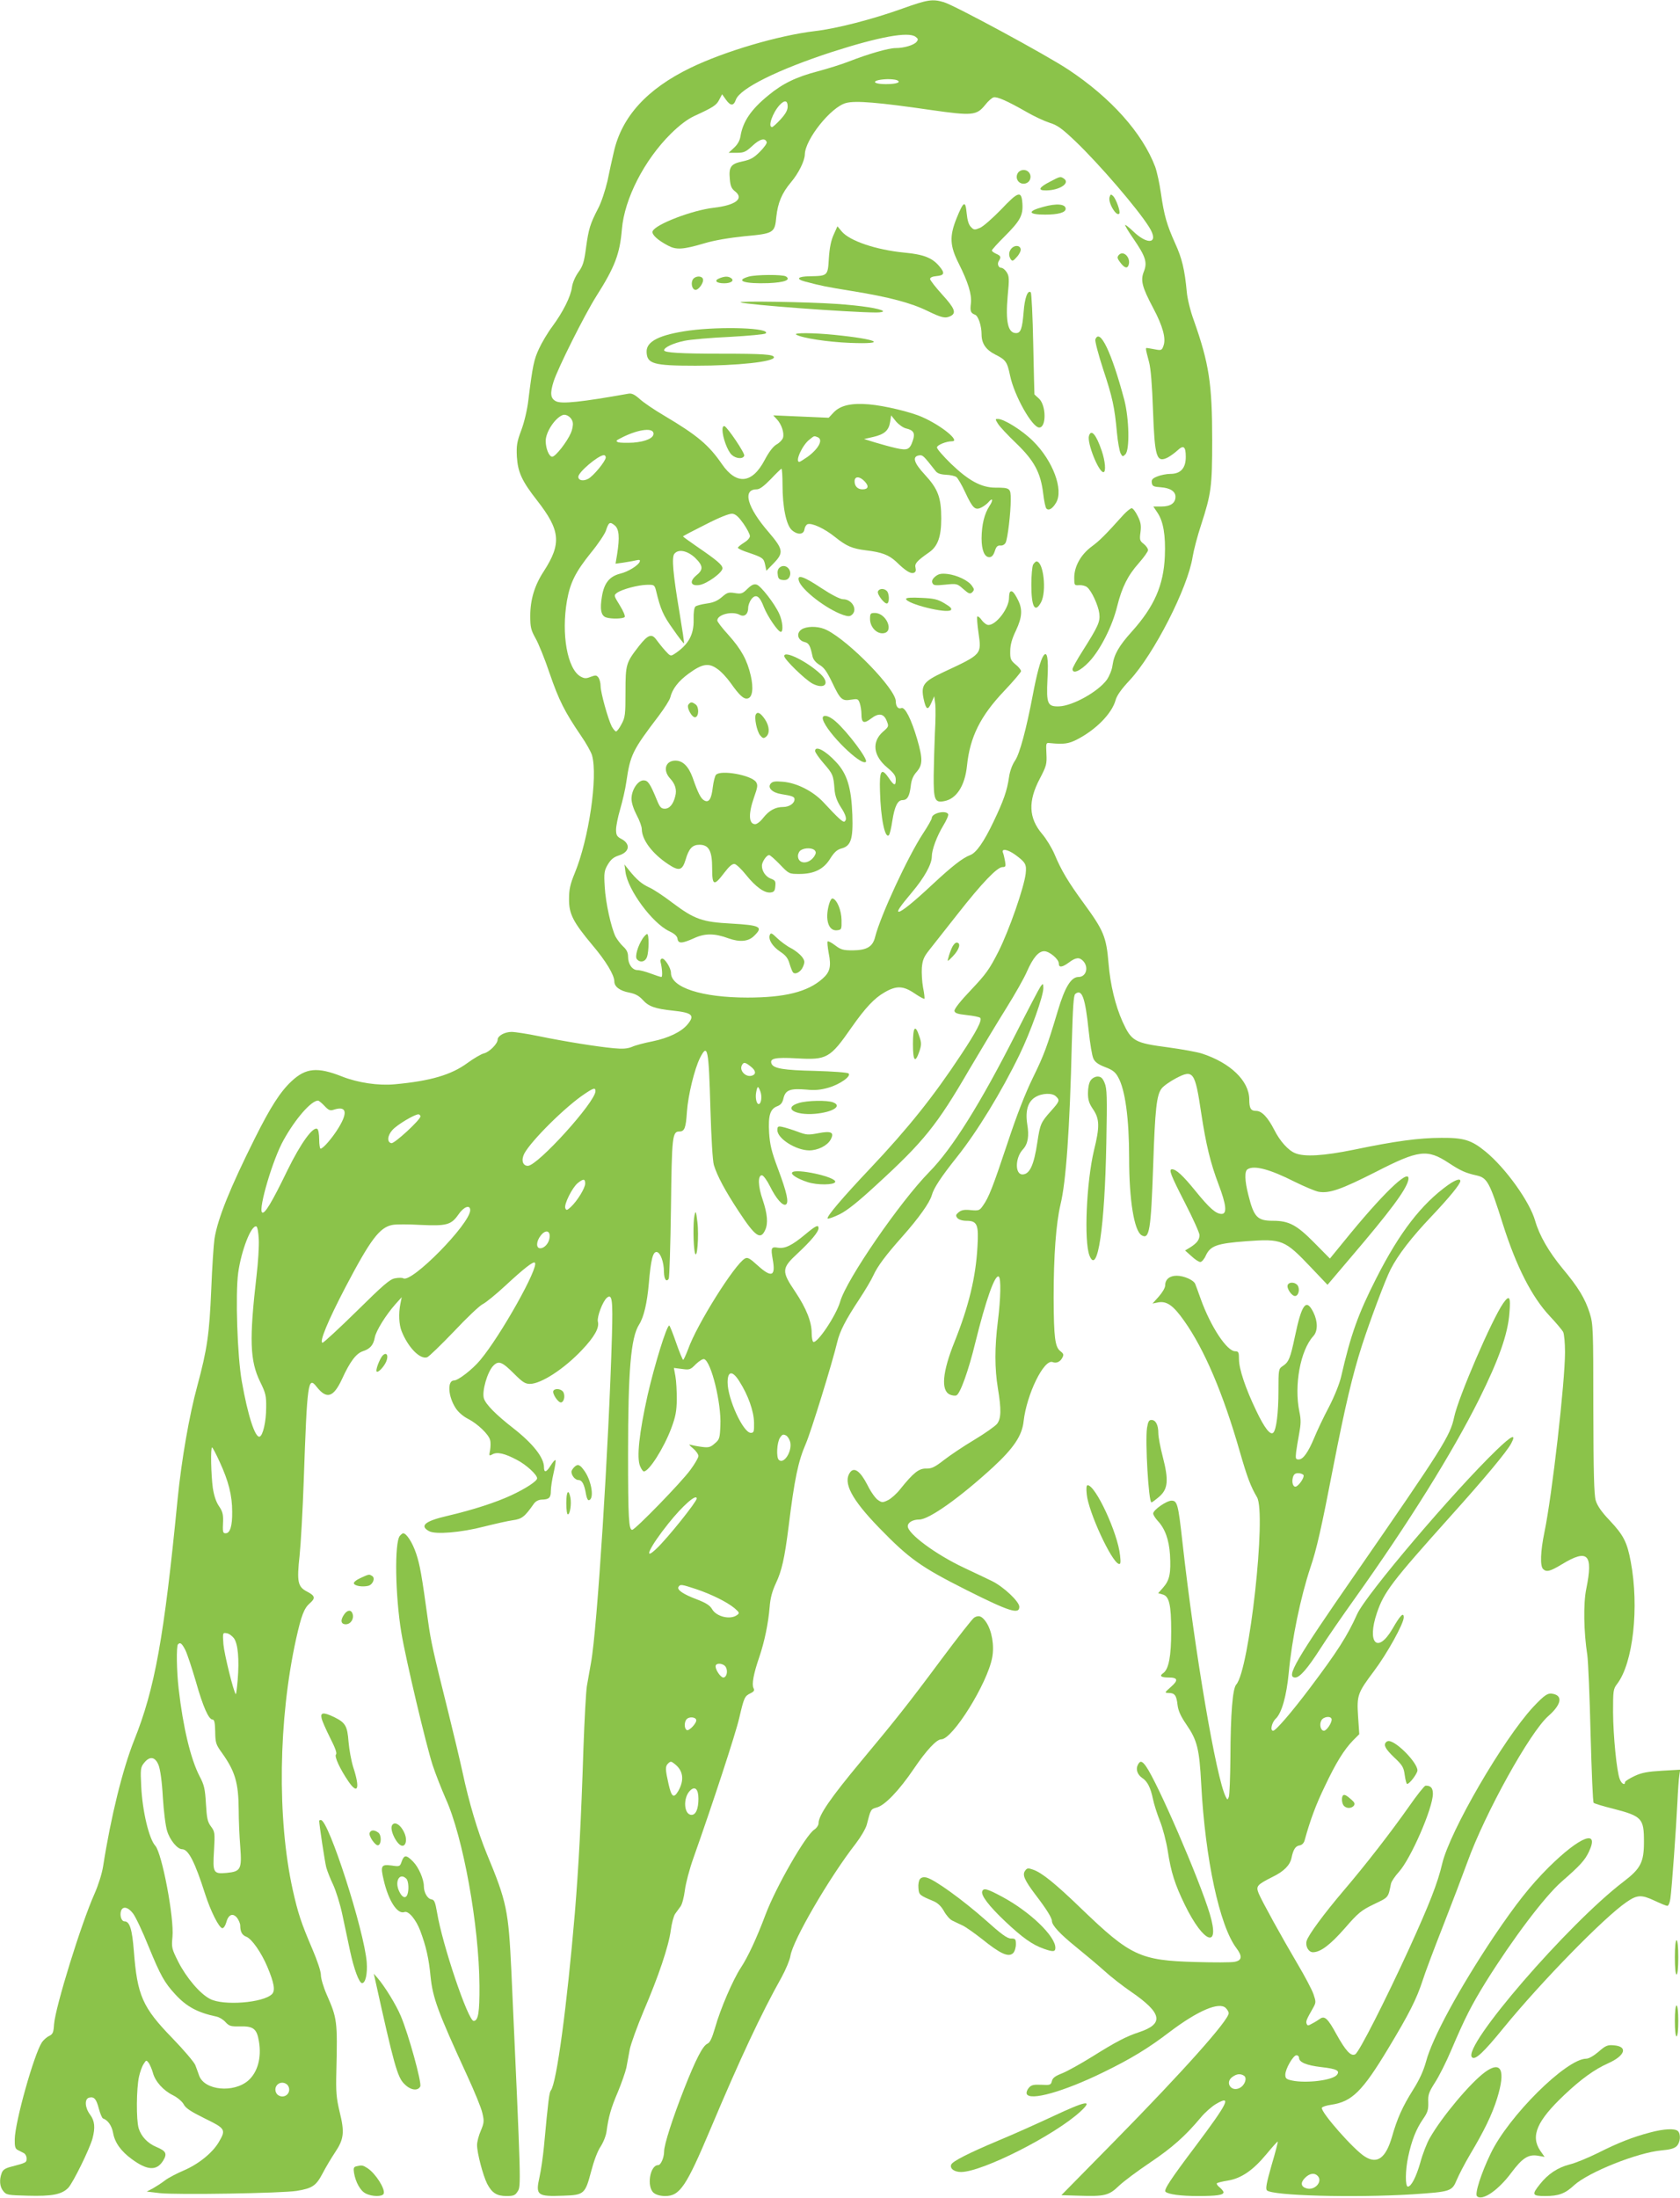
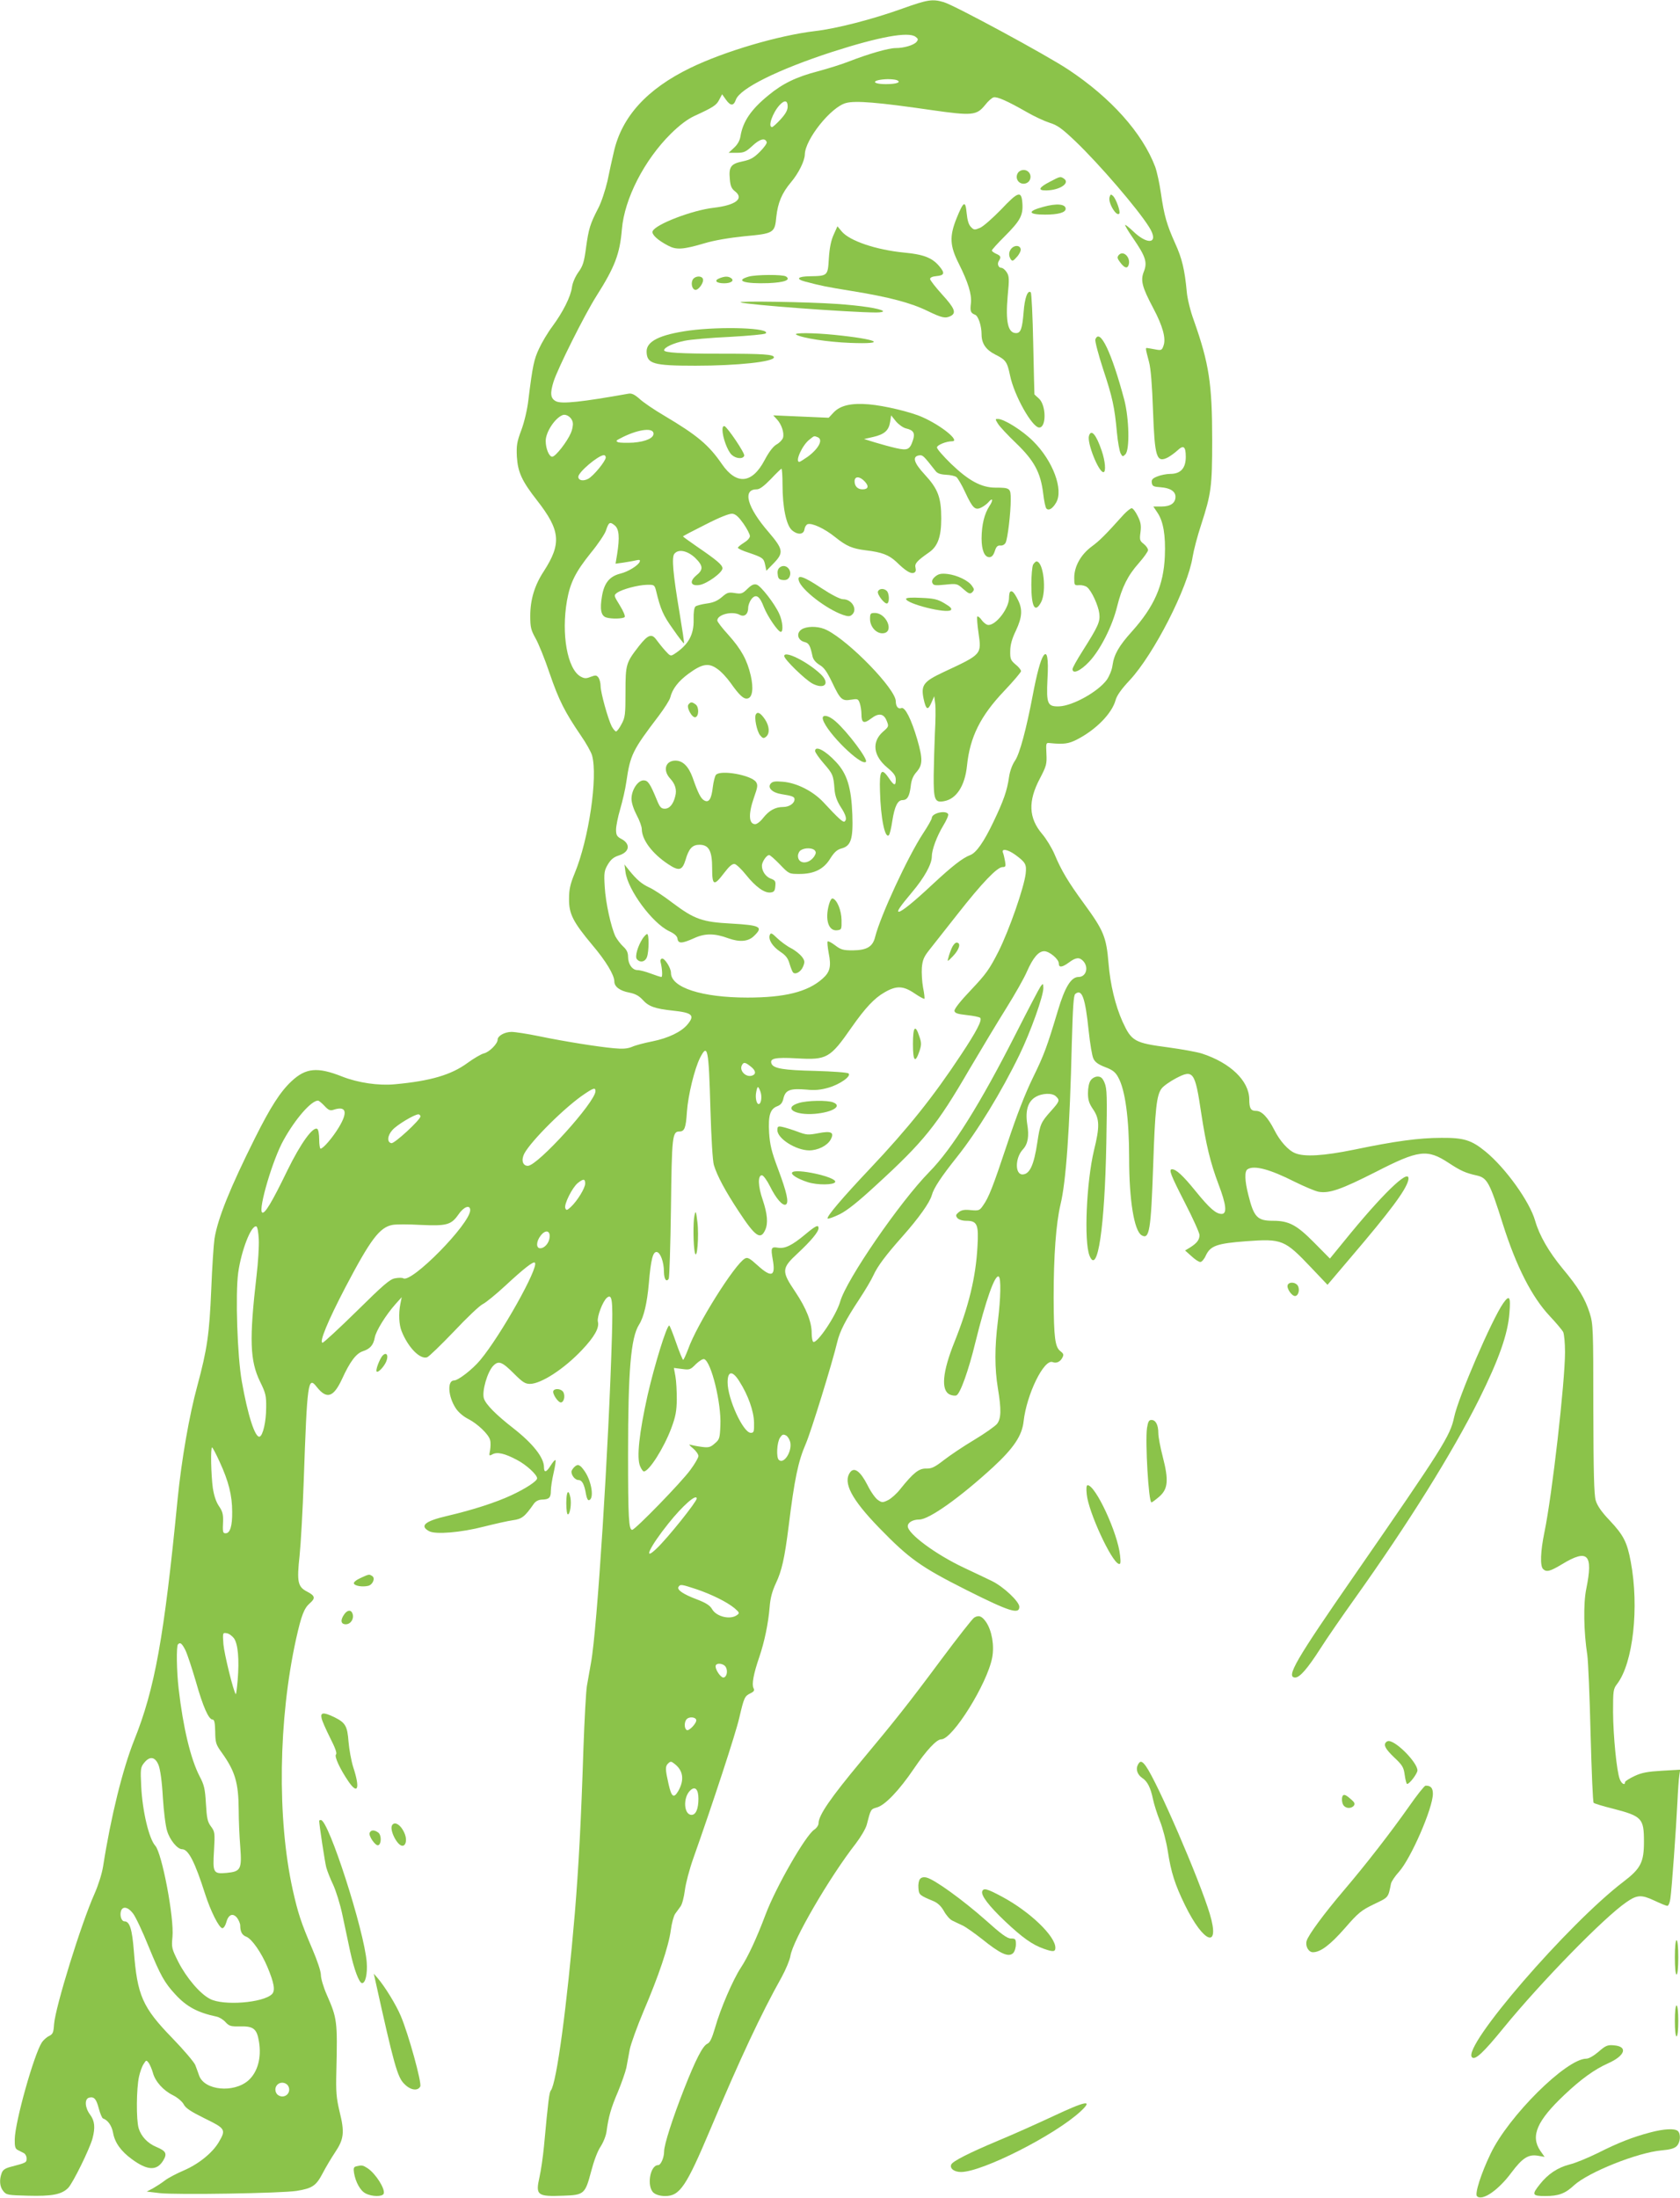
<svg xmlns="http://www.w3.org/2000/svg" version="1.0" width="979pt" height="1280pt" viewBox="0 0 979 1280" preserveAspectRatio="xMidYMid meet">
  <g transform="translate(0,1280) scale(0.1,-0.1)" fill="#8bc34a" stroke="none">
    <path d="M5256 12749 c-176 -63 -384 -116 -506 -130 -212 -25 -528 -118 -726 -214 -254 -123 -401 -285 -447 -490 -9 -38 -26 -114 -37 -169 -13 -55 -36 -126 -55 -161 -46 -89 -55 -118 -70 -228 -11 -83 -18 -106 -45 -143 -19 -27 -34 -63 -37 -87 -7 -54 -52 -144 -114 -228 -27 -36 -62 -95 -78 -130 -29 -62 -37 -97 -62 -299 -6 -54 -24 -130 -41 -175 -26 -69 -29 -90 -26 -155 6 -90 28 -140 118 -255 136 -174 143 -251 39 -412 -54 -82 -79 -166 -79 -260 0 -66 4 -82 30 -129 17 -29 55 -122 83 -206 54 -157 88 -224 182 -362 30 -43 59 -95 65 -115 35 -125 -19 -489 -101 -687 -26 -63 -33 -94 -33 -149 -1 -87 23 -134 135 -268 80 -94 129 -176 129 -213 0 -31 33 -55 87 -65 35 -7 56 -18 79 -43 34 -38 72 -51 174 -62 115 -12 131 -27 86 -81 -36 -43 -111 -79 -204 -98 -46 -9 -100 -23 -119 -32 -27 -11 -55 -13 -107 -8 -96 9 -285 39 -435 70 -68 14 -140 25 -160 25 -40 0 -81 -23 -81 -45 0 -24 -49 -73 -80 -80 -16 -4 -59 -29 -96 -56 -94 -69 -215 -105 -424 -124 -94 -9 -215 9 -306 45 -144 57 -212 51 -296 -28 -64 -60 -121 -148 -212 -330 -145 -290 -217 -468 -236 -586 -5 -34 -14 -168 -19 -297 -11 -261 -24 -348 -81 -560 -47 -171 -92 -430 -115 -660 -79 -809 -133 -1105 -253 -1404 -67 -168 -136 -446 -181 -734 -7 -44 -28 -110 -50 -160 -78 -174 -229 -662 -236 -761 -3 -48 -7 -57 -29 -68 -15 -7 -33 -24 -42 -37 -46 -71 -156 -461 -158 -564 -1 -42 3 -55 16 -62 10 -5 26 -13 35 -18 10 -4 18 -19 18 -32 0 -24 -1 -25 -93 -49 -31 -8 -46 -18 -52 -36 -15 -39 -12 -80 9 -105 18 -23 27 -24 143 -27 141 -4 198 7 236 46 28 30 124 225 141 287 17 64 13 103 -14 139 -30 40 -34 91 -6 99 30 7 42 -7 57 -64 8 -30 19 -55 24 -57 29 -10 51 -42 59 -84 10 -57 46 -107 109 -153 91 -67 145 -69 182 -10 26 42 18 57 -39 81 -51 21 -89 62 -103 109 -15 50 -13 233 2 300 6 28 18 61 27 74 15 24 16 24 30 6 7 -11 18 -36 24 -57 13 -50 60 -103 117 -131 26 -13 53 -36 62 -52 11 -23 42 -43 123 -83 121 -59 125 -65 82 -138 -37 -63 -118 -128 -204 -165 -42 -18 -92 -44 -111 -59 -19 -15 -51 -35 -70 -46 l-35 -18 75 -9 c95 -11 714 -1 799 13 92 15 113 30 151 102 18 35 51 90 73 123 51 76 56 116 26 236 -19 80 -22 115 -19 234 7 295 5 309 -56 448 -19 43 -34 94 -34 114 0 22 -21 84 -50 152 -66 154 -84 210 -114 344 -92 415 -84 995 20 1464 30 134 46 176 79 205 35 30 31 44 -15 68 -55 28 -61 57 -44 211 7 68 18 264 24 434 20 578 25 613 76 547 58 -73 97 -61 147 46 46 101 82 149 121 162 43 14 62 36 70 80 7 39 65 132 121 195 l36 40 -8 -40 c-11 -56 -8 -119 7 -157 37 -94 107 -167 149 -153 10 3 80 71 156 150 75 80 151 152 169 160 18 9 77 57 132 108 108 100 162 142 171 133 25 -25 -199 -425 -319 -568 -45 -54 -128 -118 -152 -118 -41 0 -35 -94 10 -162 14 -22 44 -48 72 -62 55 -28 120 -90 128 -123 4 -13 3 -39 0 -59 -7 -34 -6 -35 14 -24 28 15 72 5 143 -33 54 -28 117 -86 117 -107 0 -16 -65 -59 -151 -99 -88 -41 -223 -85 -373 -120 -130 -30 -163 -58 -105 -89 37 -20 185 -8 320 27 64 16 139 33 168 37 52 7 69 20 122 96 11 15 27 23 46 24 43 1 53 11 53 50 0 19 7 67 16 105 9 39 14 73 11 75 -3 3 -15 -11 -27 -30 -26 -42 -40 -46 -40 -11 0 56 -65 138 -179 227 -99 77 -160 138 -171 173 -13 40 20 156 55 191 31 31 51 23 121 -47 48 -48 64 -59 92 -59 65 0 199 87 303 197 73 77 103 130 93 166 -6 27 28 118 53 139 30 24 35 -11 29 -222 -18 -632 -86 -1711 -122 -1904 -8 -45 -19 -106 -24 -136 -5 -30 -14 -192 -20 -360 -14 -434 -28 -691 -50 -960 -46 -544 -107 -995 -140 -1035 -9 -11 -15 -54 -40 -325 -6 -63 -18 -144 -26 -179 -24 -107 -14 -115 140 -109 120 4 126 10 161 142 15 58 37 118 55 144 16 25 32 64 35 91 11 81 25 133 66 228 21 51 43 114 49 140 5 27 14 75 20 108 7 33 43 133 81 223 87 203 145 375 158 470 5 40 17 83 25 95 9 12 23 32 32 44 9 12 20 54 25 94 5 40 27 124 50 188 111 313 247 727 267 816 28 119 31 126 65 143 21 10 25 17 18 30 -11 22 0 83 33 179 31 91 53 197 61 293 4 53 15 93 36 138 35 74 51 146 74 327 35 284 56 383 101 487 30 69 155 473 183 592 15 63 49 129 127 247 35 53 73 117 84 142 23 51 71 116 170 227 94 106 158 196 170 239 11 41 53 105 147 223 118 148 259 379 364 595 65 134 139 341 139 388 -1 29 -1 29 -16 10 -8 -11 -73 -135 -144 -275 -206 -406 -370 -669 -504 -805 -172 -175 -484 -628 -520 -756 -24 -82 -135 -247 -157 -234 -5 4 -9 26 -9 51 0 65 -31 144 -96 241 -81 120 -80 136 15 224 76 71 121 124 121 146 0 22 -16 15 -77 -36 -78 -65 -118 -84 -159 -78 -40 7 -43 0 -31 -68 18 -99 -6 -109 -88 -35 -46 42 -59 49 -74 40 -58 -31 -281 -385 -331 -528 -13 -34 -26 -62 -29 -62 -3 0 -22 45 -41 100 -19 55 -37 100 -40 100 -15 0 -85 -227 -126 -405 -49 -220 -65 -365 -44 -414 7 -17 17 -31 22 -31 30 0 116 135 160 252 25 67 31 99 32 168 0 47 -3 107 -8 134 l-9 49 47 -6 c44 -6 49 -5 81 28 20 19 41 32 49 29 41 -16 100 -257 94 -385 -3 -75 -5 -83 -33 -106 -24 -22 -36 -25 -74 -20 -25 3 -55 9 -66 12 -13 5 -9 -2 13 -20 17 -14 32 -35 32 -45 0 -10 -21 -46 -47 -81 -52 -72 -322 -349 -339 -349 -20 0 -24 69 -24 441 0 486 16 678 64 754 28 44 47 126 57 240 12 141 24 187 47 183 21 -4 41 -59 41 -115 1 -44 14 -62 28 -41 4 7 10 193 13 413 5 418 8 445 49 445 30 0 38 20 44 115 7 97 44 250 77 315 44 86 50 54 60 -300 5 -170 13 -301 20 -325 19 -63 66 -151 146 -272 96 -146 126 -166 153 -107 18 39 13 94 -14 175 -28 80 -30 144 -5 144 8 0 29 -28 47 -64 36 -73 75 -117 93 -106 18 11 6 68 -46 207 -38 101 -47 139 -52 210 -6 102 6 139 47 155 21 8 31 20 37 48 12 47 39 57 134 49 47 -5 82 -2 127 11 67 19 135 67 118 83 -6 6 -93 12 -195 15 -184 4 -243 14 -254 42 -12 31 21 38 148 31 175 -10 193 0 319 181 80 114 133 170 191 203 70 41 110 39 176 -6 28 -19 54 -33 57 -31 2 3 -1 32 -8 66 -6 33 -9 85 -7 115 4 45 12 64 44 104 21 27 95 121 164 208 142 181 231 274 262 274 18 0 20 4 15 33 -3 17 -8 40 -12 50 -11 27 26 21 71 -11 61 -45 67 -56 61 -111 -10 -81 -95 -326 -158 -452 -53 -104 -72 -131 -160 -224 -63 -66 -99 -112 -97 -123 3 -13 18 -18 72 -24 38 -4 73 -11 78 -16 13 -13 -22 -80 -111 -214 -161 -244 -308 -428 -530 -663 -161 -170 -257 -283 -248 -292 4 -3 35 8 70 25 44 22 107 72 212 169 280 256 355 350 544 675 69 117 166 278 216 358 50 80 104 175 120 213 35 79 67 117 100 117 30 0 85 -46 85 -71 0 -26 19 -24 60 6 40 30 61 31 83 7 33 -37 16 -92 -28 -92 -43 0 -79 -58 -120 -195 -64 -213 -80 -257 -145 -390 -46 -94 -95 -220 -148 -380 -86 -258 -110 -320 -144 -367 -19 -28 -25 -30 -70 -26 -37 4 -55 1 -71 -12 -18 -15 -19 -20 -8 -34 8 -9 29 -16 51 -16 65 0 74 -21 66 -152 -10 -179 -51 -347 -134 -554 -70 -174 -80 -282 -27 -306 13 -6 30 -8 38 -5 22 8 71 144 111 309 61 247 114 397 136 383 14 -9 12 -124 -5 -260 -19 -151 -19 -275 0 -390 21 -126 19 -177 -5 -208 -12 -14 -71 -56 -133 -93 -62 -37 -141 -90 -177 -118 -54 -42 -72 -50 -103 -49 -42 1 -74 -24 -151 -120 -21 -27 -53 -55 -71 -64 -31 -15 -36 -15 -59 1 -14 9 -42 48 -61 87 -41 80 -77 107 -101 74 -43 -59 7 -156 169 -323 176 -181 242 -228 510 -363 251 -126 307 -143 307 -97 0 30 -92 117 -160 150 -30 15 -103 49 -162 77 -164 77 -328 198 -328 242 0 22 29 39 67 39 57 0 237 128 430 305 121 112 169 184 178 267 18 159 119 364 169 345 22 -9 45 2 57 26 9 17 7 23 -11 37 -32 24 -39 78 -40 312 0 246 14 433 40 543 32 131 54 436 66 943 6 207 10 275 20 283 39 32 58 -21 78 -213 8 -75 20 -149 28 -164 9 -20 29 -34 68 -49 43 -16 60 -29 76 -59 41 -72 64 -241 64 -474 0 -241 29 -419 72 -446 46 -28 55 26 68 404 11 331 20 412 49 450 10 14 48 41 84 60 101 53 111 39 147 -203 28 -183 53 -288 101 -415 45 -118 51 -172 18 -172 -33 0 -70 32 -152 133 -73 90 -113 127 -137 127 -21 0 -8 -33 75 -195 47 -91 85 -176 85 -188 0 -28 -15 -47 -54 -72 l-30 -18 37 -33 c20 -19 43 -34 52 -34 8 0 23 17 32 38 27 57 65 70 236 83 209 15 223 9 378 -154 l95 -100 135 159 c233 273 320 391 335 448 20 82 -122 -48 -335 -306 l-121 -148 -93 94 c-101 102 -146 126 -239 126 -91 0 -111 21 -143 149 -22 85 -23 140 -5 151 38 25 131 0 275 -73 55 -27 118 -54 139 -58 62 -11 131 13 334 116 250 128 299 134 424 52 70 -46 99 -59 163 -73 62 -14 76 -40 153 -284 78 -246 168 -423 273 -535 36 -38 71 -80 78 -92 6 -12 11 -65 11 -118 0 -173 -75 -833 -120 -1049 -23 -111 -26 -196 -8 -214 20 -20 41 -14 111 28 150 91 182 58 141 -143 -18 -86 -15 -252 6 -387 5 -36 14 -242 19 -459 6 -217 13 -397 18 -401 4 -4 55 -20 113 -34 169 -44 180 -56 180 -193 0 -119 -19 -156 -119 -232 -324 -247 -943 -963 -883 -1023 18 -18 65 25 187 175 217 265 582 639 712 728 63 44 88 45 163 10 36 -17 70 -31 76 -31 7 0 15 19 18 43 8 52 33 400 41 562 3 66 8 135 11 154 l5 34 -106 -6 c-83 -5 -118 -11 -160 -31 -30 -14 -55 -30 -55 -35 0 -22 -21 -10 -31 17 -18 46 -38 251 -39 390 0 126 1 135 24 165 93 122 129 447 79 712 -21 113 -42 154 -122 239 -49 51 -73 87 -82 117 -10 33 -13 165 -14 534 0 468 -1 493 -21 557 -27 85 -66 150 -159 261 -79 96 -134 190 -159 277 -32 112 -172 307 -289 403 -82 67 -126 81 -257 80 -130 0 -270 -19 -510 -69 -177 -36 -289 -43 -343 -20 -40 16 -89 71 -121 135 -38 74 -73 111 -106 111 -31 0 -40 14 -40 68 -1 107 -110 212 -276 266 -28 9 -116 25 -197 36 -196 26 -213 35 -266 151 -41 92 -71 214 -81 338 -13 155 -28 191 -145 351 -90 123 -130 190 -169 283 -16 38 -49 92 -73 120 -79 93 -83 191 -13 323 38 73 41 84 38 144 -3 64 -3 65 22 62 77 -8 108 -4 156 21 111 57 203 151 225 229 7 27 34 65 83 117 140 151 338 537 366 718 6 37 28 122 50 188 58 179 64 221 64 490 0 330 -18 447 -107 699 -20 54 -38 128 -41 165 -12 130 -28 197 -68 284 -48 107 -64 160 -83 293 -8 56 -23 124 -33 152 -75 198 -259 403 -507 567 -128 85 -659 372 -724 392 -67 20 -94 16 -245 -38z m79 -163 c16 -12 17 -16 6 -30 -16 -19 -73 -36 -122 -36 -41 0 -156 -33 -272 -78 -43 -17 -124 -42 -180 -57 -127 -33 -207 -72 -289 -140 -102 -83 -149 -153 -163 -239 -4 -25 -17 -48 -38 -67 l-31 -29 47 0 c42 0 53 5 92 41 43 40 74 48 83 21 2 -7 -16 -32 -40 -56 -35 -35 -54 -46 -101 -56 -68 -14 -81 -32 -74 -103 3 -40 10 -56 31 -72 53 -42 3 -80 -124 -95 -126 -14 -342 -97 -357 -137 -7 -18 29 -52 91 -84 47 -25 86 -23 211 14 56 17 145 32 233 41 172 16 177 19 186 114 9 81 32 137 85 200 45 53 80 125 81 162 1 87 152 277 240 300 54 15 188 4 497 -41 239 -34 264 -32 314 30 17 22 39 41 49 44 21 5 80 -21 192 -85 43 -25 103 -53 134 -63 46 -14 72 -33 151 -108 139 -133 362 -392 429 -499 61 -96 -5 -111 -96 -22 -20 19 -39 34 -43 34 -4 0 17 -36 47 -79 72 -105 83 -139 62 -192 -21 -52 -11 -90 54 -213 56 -105 76 -178 60 -220 -9 -26 -13 -28 -48 -21 -20 4 -41 7 -47 8 -11 2 -10 -2 11 -82 10 -36 18 -135 23 -281 10 -274 20 -308 87 -274 16 9 41 27 56 41 35 33 48 23 48 -38 0 -66 -30 -99 -90 -99 -22 0 -57 -7 -76 -15 -28 -11 -35 -19 -32 -37 3 -20 10 -23 53 -26 54 -4 85 -24 85 -55 0 -37 -29 -57 -81 -57 l-48 0 24 -36 c34 -50 48 -131 43 -253 -7 -170 -62 -294 -192 -439 -75 -83 -104 -133 -113 -197 -3 -26 -18 -62 -33 -84 -51 -70 -199 -152 -278 -155 -68 -2 -75 14 -68 159 7 122 -2 168 -24 135 -17 -25 -39 -109 -61 -225 -38 -201 -77 -346 -104 -385 -16 -23 -30 -61 -35 -96 -11 -78 -32 -138 -90 -259 -56 -118 -101 -182 -136 -195 -45 -17 -106 -65 -219 -170 -111 -104 -181 -160 -197 -160 -14 0 6 29 78 115 70 83 114 162 114 206 0 40 29 118 67 181 19 31 32 61 28 67 -14 24 -95 5 -95 -23 0 -7 -23 -48 -51 -90 -89 -136 -248 -479 -279 -602 -14 -58 -48 -78 -130 -79 -57 0 -70 4 -103 29 -21 16 -40 26 -44 23 -3 -4 0 -34 6 -67 16 -79 8 -112 -37 -151 -86 -76 -219 -109 -436 -109 -265 0 -446 58 -446 144 0 29 -38 88 -53 83 -7 -2 -10 -11 -8 -18 10 -39 13 -89 5 -89 -5 0 -33 9 -62 20 -29 11 -63 20 -77 20 -30 0 -55 34 -55 78 0 24 -8 41 -29 60 -16 15 -35 41 -44 57 -26 54 -58 198 -63 290 -5 81 -3 94 18 130 18 30 34 43 65 53 63 20 69 68 12 97 -24 13 -29 22 -29 53 0 21 11 75 24 119 13 45 30 116 36 160 23 157 35 182 188 383 34 45 65 94 68 108 12 49 46 94 106 138 79 58 117 65 167 29 22 -14 57 -52 79 -83 50 -71 76 -95 98 -90 29 5 36 59 19 133 -21 91 -55 153 -130 237 -36 39 -65 77 -65 84 0 35 87 57 131 33 27 -14 49 4 49 41 0 15 9 38 19 51 26 32 48 18 72 -46 21 -54 83 -145 99 -145 16 0 11 62 -9 105 -27 60 -107 162 -131 170 -17 5 -30 -1 -54 -24 -29 -29 -37 -31 -74 -25 -37 6 -45 3 -76 -24 -25 -21 -49 -32 -88 -37 -29 -4 -59 -12 -65 -17 -8 -7 -12 -34 -11 -77 2 -87 -30 -146 -111 -199 -23 -15 -25 -14 -55 19 -17 19 -40 48 -51 63 -27 38 -49 30 -101 -36 -76 -98 -79 -106 -79 -268 0 -131 -2 -149 -23 -187 -12 -24 -27 -43 -32 -43 -5 0 -16 13 -25 29 -22 43 -65 198 -65 235 0 18 -6 40 -12 49 -11 15 -17 16 -46 5 -27 -11 -37 -10 -59 2 -77 44 -113 247 -79 442 19 106 50 167 139 278 43 52 82 111 88 130 16 49 23 53 50 31 27 -21 31 -70 15 -170 l-9 -54 44 6 c24 4 57 9 73 13 22 5 28 4 24 -7 -7 -21 -67 -59 -114 -70 -62 -16 -93 -54 -106 -131 -13 -76 -6 -114 24 -124 31 -10 98 -8 108 2 5 5 -7 34 -28 68 -35 57 -36 58 -17 73 29 21 123 46 174 47 43 1 45 0 54 -34 26 -109 42 -145 99 -224 33 -48 62 -85 64 -83 2 2 -10 82 -26 178 -38 225 -47 324 -30 344 24 29 75 18 120 -23 48 -47 50 -69 8 -103 -42 -35 -34 -64 18 -56 44 7 134 72 134 97 0 20 -32 47 -152 129 -43 30 -78 55 -78 57 0 2 59 33 131 69 84 43 140 65 157 63 19 -2 37 -19 64 -57 21 -30 38 -63 38 -73 0 -11 -15 -27 -35 -39 -19 -12 -35 -25 -35 -29 0 -5 28 -18 63 -29 82 -28 88 -32 96 -72 l7 -33 42 43 c60 62 57 81 -29 182 -125 144 -154 249 -70 249 18 0 42 18 83 60 31 33 59 60 62 60 3 0 6 -42 6 -92 0 -134 22 -237 55 -266 34 -29 69 -26 73 6 2 13 10 26 18 29 25 9 99 -25 162 -76 65 -52 98 -66 177 -76 94 -11 135 -27 178 -67 54 -53 84 -71 102 -64 11 4 14 13 10 29 -6 24 6 39 79 90 51 35 71 92 71 197 0 123 -19 173 -97 257 -63 68 -74 105 -31 111 20 3 25 -2 94 -90 11 -15 28 -21 62 -23 25 -1 53 -7 61 -14 8 -7 32 -47 51 -89 44 -94 58 -106 95 -87 14 7 32 21 39 29 26 31 31 15 7 -21 -30 -46 -45 -108 -46 -188 0 -69 17 -110 45 -110 14 0 24 11 32 35 8 26 16 34 32 33 12 -2 25 5 31 16 12 23 30 174 30 252 0 66 -4 69 -89 69 -82 0 -156 40 -259 139 -45 44 -82 86 -82 95 0 14 54 36 88 36 50 0 -62 92 -174 141 -67 30 -219 66 -309 74 -104 9 -168 -6 -207 -47 l-29 -31 -162 7 -161 7 22 -24 c26 -28 43 -78 35 -106 -3 -11 -19 -29 -37 -39 -21 -12 -45 -44 -70 -91 -73 -139 -164 -147 -249 -24 -77 112 -144 168 -336 282 -58 34 -123 78 -144 98 -30 26 -46 34 -66 30 -270 -48 -388 -61 -421 -44 -32 16 -36 45 -14 115 25 78 179 386 249 497 108 170 137 246 149 390 15 178 130 402 285 556 52 51 96 84 136 103 111 51 130 63 146 95 l17 32 22 -31 c27 -38 45 -38 58 -1 23 66 248 177 562 279 274 88 443 119 485 88z m-111 -252 c32 -12 3 -24 -60 -24 -91 0 -85 26 8 29 20 0 43 -2 52 -5z m-634 -154 c0 -22 -12 -43 -41 -75 -23 -25 -45 -45 -50 -45 -26 0 3 83 44 128 29 31 47 28 47 -8z m-1252 -1843 c2 -14 -3 -40 -11 -58 -22 -52 -90 -139 -109 -139 -18 0 -38 47 -38 92 0 52 55 135 100 151 23 7 55 -17 58 -46z m1941 -32 c44 -10 55 -27 41 -69 -18 -55 -31 -61 -98 -46 -31 7 -86 22 -122 33 l-65 20 53 12 c65 15 91 37 99 87 l6 39 28 -35 c16 -19 42 -37 58 -41z m-1471 -27 c5 -28 -43 -50 -118 -56 -38 -2 -77 -1 -87 2 -16 7 -14 10 12 23 94 50 187 65 193 31z m956 -24 c35 -13 8 -66 -57 -114 -23 -16 -45 -30 -49 -30 -27 0 17 97 58 129 30 24 27 23 48 15z m-1234 -118 c0 -21 -72 -109 -103 -125 -29 -15 -57 -9 -57 12 0 27 115 124 148 126 6 1 12 -5 12 -13z m1509 -140 c26 -28 21 -46 -13 -46 -28 0 -46 18 -46 47 0 31 30 30 59 -1z m-665 -3407 c30 -23 34 -44 10 -53 -38 -14 -80 31 -59 63 9 16 19 14 49 -10z m57 -146 c11 -29 5 -73 -10 -73 -13 0 -21 39 -14 71 7 36 11 36 24 2z m-961 2 c0 -63 -337 -435 -394 -435 -30 0 -40 33 -21 71 40 75 240 274 352 348 52 35 63 38 63 16z m2684 -31 c23 -22 21 -28 -29 -84 -60 -67 -64 -77 -80 -183 -20 -134 -45 -187 -87 -187 -44 0 -43 97 3 146 29 31 37 77 25 147 -12 78 4 131 47 157 39 24 100 26 121 4z m-4263 -55 c22 -24 33 -29 51 -23 75 25 87 -11 33 -101 -36 -60 -92 -125 -107 -125 -4 0 -8 24 -8 54 0 30 -5 58 -11 61 -25 16 -97 -84 -174 -241 -91 -188 -134 -259 -148 -245 -22 22 63 311 126 422 69 124 160 228 200 229 5 0 22 -14 38 -31z m559 -61 c0 -20 -151 -159 -169 -156 -27 5 -24 44 6 77 28 31 127 90 151 91 6 0 12 -6 12 -12z m960 -391 c0 -27 -46 -101 -83 -136 -23 -21 -27 -22 -33 -7 -8 22 41 120 73 146 33 26 43 25 43 -3z m-670 -155 c0 -79 -342 -427 -390 -397 -6 4 -28 4 -48 0 -30 -5 -69 -39 -223 -191 -103 -101 -193 -184 -199 -184 -22 0 30 126 134 325 145 276 198 347 273 361 20 4 94 4 163 0 153 -7 179 0 221 60 31 46 69 60 69 26z m-1232 -171 c2 -41 -4 -135 -13 -210 -43 -373 -39 -496 21 -619 32 -65 36 -81 35 -150 0 -82 -19 -163 -38 -169 -26 -9 -69 123 -104 322 -26 147 -38 506 -21 632 18 130 76 280 106 270 6 -2 12 -33 14 -76z m1695 15 c-2 -34 -29 -66 -55 -66 -25 0 -24 40 3 74 27 35 55 30 52 -8z m1106 -842 c50 -78 84 -173 85 -239 1 -54 -1 -60 -19 -60 -44 0 -135 198 -135 294 0 68 29 70 69 5z m296 -353 c12 -55 -38 -132 -67 -103 -15 15 -11 100 7 128 13 20 19 22 35 14 10 -5 21 -23 25 -39z m-3325 -115 c52 -113 73 -195 73 -291 1 -82 -12 -125 -38 -125 -17 0 -18 7 -15 73 1 38 -4 56 -24 85 -17 25 -29 61 -36 107 -10 75 -14 235 -4 235 3 0 23 -38 44 -84z m2780 -214 c0 -18 -170 -231 -234 -291 -82 -79 -40 10 69 146 83 104 165 176 165 145z m-4 -527 c92 -31 180 -75 224 -111 30 -26 31 -29 14 -41 -39 -28 -120 -9 -145 36 -12 21 -36 36 -88 56 -80 30 -118 56 -107 73 10 16 17 15 102 -13z m-2693 -286 c24 -33 32 -124 22 -244 -4 -47 -9 -85 -11 -82 -13 13 -67 233 -72 290 -5 67 -4 69 18 65 13 -1 32 -15 43 -29z m-283 -69 c11 -22 38 -104 61 -182 42 -149 75 -223 98 -223 10 0 14 -18 15 -70 1 -65 4 -75 38 -122 78 -109 98 -175 99 -336 0 -56 4 -151 9 -212 10 -132 3 -145 -79 -153 -78 -7 -82 0 -74 129 6 105 5 111 -18 142 -20 27 -24 48 -29 132 -5 87 -10 109 -37 160 -52 101 -96 283 -122 510 -12 101 -14 248 -4 258 13 14 23 6 43 -33z m3150 -100 c13 -24 4 -60 -15 -60 -15 0 -45 43 -45 65 0 23 47 19 60 -5z m-173 -306 c6 -17 -42 -68 -55 -60 -16 9 -15 49 0 64 15 15 50 12 55 -4z m-3133 -264 c10 -26 20 -96 25 -188 5 -81 16 -169 25 -196 16 -53 60 -106 87 -106 37 0 75 -75 134 -260 32 -100 82 -200 101 -200 7 0 17 14 22 32 12 47 38 59 63 29 10 -13 19 -34 19 -46 0 -36 11 -56 36 -65 32 -13 87 -92 122 -175 40 -95 47 -139 27 -159 -51 -51 -284 -69 -361 -28 -59 30 -138 124 -185 216 -38 76 -40 83 -34 145 11 109 -61 488 -100 531 -37 41 -75 202 -82 345 -5 102 -4 112 17 138 33 41 64 36 84 -13z m3007 7 c51 -39 58 -95 21 -159 -26 -44 -39 -34 -56 41 -19 84 -20 103 -4 119 15 15 19 15 39 -1z m139 -203 c0 -59 -15 -94 -40 -94 -45 0 -51 99 -9 141 29 29 49 9 49 -47z m-3295 -668 c15 -19 56 -106 91 -193 69 -168 92 -210 156 -279 66 -72 131 -106 240 -129 15 -3 39 -17 52 -32 22 -24 32 -26 85 -25 78 2 98 -14 110 -88 16 -95 -8 -179 -62 -227 -85 -74 -254 -58 -286 27 -6 17 -16 45 -23 63 -7 17 -67 88 -134 157 -174 179 -204 248 -224 507 -10 127 -24 173 -55 173 -17 0 -28 33 -20 60 10 30 41 24 70 -14z m905 -1006 c15 -28 -4 -60 -35 -60 -14 0 -29 8 -35 20 -15 28 4 60 35 60 14 0 29 -8 35 -20z" />
    <path d="M5930 11790 c-15 -28 4 -60 35 -60 14 0 29 8 35 20 15 28 -4 60 -35 60 -14 0 -29 -8 -35 -20z" />
    <path d="M6119 11742 c-66 -34 -74 -52 -22 -51 80 1 143 44 101 70 -19 12 -20 12 -79 -19z" />
    <path d="M5833 11579 c-49 -50 -103 -98 -122 -106 -31 -13 -36 -13 -53 5 -13 13 -21 39 -25 81 -7 76 -18 70 -59 -31 -42 -105 -39 -160 13 -263 55 -110 76 -178 71 -230 -6 -47 -2 -58 24 -68 19 -7 38 -65 38 -115 0 -52 25 -89 78 -116 64 -32 71 -43 88 -123 24 -117 129 -303 170 -303 42 0 41 128 -1 168 -14 12 -26 24 -27 25 0 1 -4 133 -7 294 -3 160 -10 295 -14 300 -18 17 -36 -32 -42 -115 -8 -97 -17 -122 -44 -122 -47 0 -62 65 -49 215 10 101 9 117 -6 140 -9 14 -23 25 -30 25 -18 0 -27 23 -15 41 14 22 11 29 -16 41 -14 6 -25 15 -25 19 0 5 33 41 74 82 91 91 108 122 104 190 -5 79 -23 74 -125 -34z" />
    <path d="M6466 11652 c-11 -32 42 -119 57 -95 7 11 -19 83 -36 101 -13 12 -16 12 -21 -6z" />
    <path d="M6079 11595 c-94 -25 -89 -45 11 -45 76 0 120 12 120 34 0 28 -53 33 -131 11z" />
    <path d="M4858 11433 c-15 -33 -24 -76 -28 -138 -6 -102 -6 -102 -112 -104 -70 -1 -83 -16 -26 -31 95 -25 119 -30 273 -55 216 -35 344 -69 440 -116 85 -41 104 -45 136 -29 33 18 22 45 -51 125 -38 42 -70 83 -70 90 0 9 14 15 37 17 46 4 51 17 17 57 -42 50 -91 69 -206 80 -163 16 -317 68 -363 123 l-25 30 -22 -49z" />
    <path d="M5896 11355 c-18 -19 -20 -43 -6 -65 9 -13 14 -11 36 14 14 15 24 36 22 45 -4 22 -32 25 -52 6z" />
    <path d="M6519 11314 c-10 -12 -8 -20 8 -41 24 -33 41 -39 49 -19 17 44 -30 92 -57 60z" />
    <path d="M4363 11189 c-83 -24 -25 -43 116 -38 93 4 132 19 101 39 -19 12 -174 11 -217 -1z" />
    <path d="M4040 11176 c-16 -20 -9 -60 11 -64 19 -4 53 44 45 64 -7 18 -40 18 -56 0z" />
    <path d="M4192 11179 c-33 -13 -18 -29 28 -29 41 0 62 16 39 31 -17 11 -37 10 -67 -2z" />
    <path d="M4316 11039 c36 -14 629 -58 789 -59 28 0 45 4 40 9 -17 14 -124 31 -270 41 -175 12 -584 18 -559 9z" />
    <path d="M4017 10875 c-173 -24 -251 -63 -249 -124 2 -70 38 -81 285 -81 244 0 457 23 457 49 0 17 -66 21 -305 21 -240 0 -335 6 -335 20 0 17 55 42 118 55 37 8 156 18 266 23 109 6 203 15 208 20 32 32 -256 42 -445 17z" />
    <path d="M4640 10851 c34 -20 184 -43 313 -48 224 -9 166 21 -93 47 -120 12 -240 13 -220 1z" />
    <path d="M6383 10823 c-3 -9 17 -86 45 -172 55 -166 67 -220 81 -373 5 -53 15 -106 21 -118 11 -21 13 -21 28 -6 26 26 22 206 -6 316 -74 278 -143 422 -169 353z" />
    <path d="M5815 10333 c9 -16 57 -67 106 -114 106 -102 143 -171 158 -293 5 -43 13 -82 19 -88 14 -14 36 0 56 34 45 75 -18 244 -133 358 -63 63 -170 130 -206 130 -16 0 -16 -1 0 -27z" />
    <path d="M4210 10298 c0 -44 29 -124 54 -147 25 -23 66 -26 73 -5 5 14 -98 166 -115 172 -7 2 -12 -6 -12 -20z" />
    <path d="M6346 10262 c-13 -40 56 -212 84 -212 16 0 11 64 -10 125 -32 94 -61 128 -74 87z" />
    <path d="M6548 9803 c-109 -121 -138 -150 -185 -185 -64 -47 -103 -116 -103 -183 0 -44 1 -45 29 -43 16 1 37 -4 46 -12 26 -21 65 -105 71 -153 6 -48 -6 -74 -99 -221 -31 -49 -57 -95 -57 -103 0 -31 46 -11 97 43 65 69 135 207 163 322 28 112 62 180 126 252 30 34 54 68 54 76 0 9 -11 25 -25 36 -23 18 -25 24 -19 68 5 39 2 58 -16 94 -12 25 -28 46 -35 46 -7 0 -28 -17 -47 -37z" />
    <path d="M6020 9511 c-5 -11 -10 -63 -10 -116 0 -130 21 -169 57 -102 33 63 14 237 -27 237 -5 0 -14 -9 -20 -19z" />
    <path d="M4545 9496 c-11 -8 -16 -22 -13 -41 2 -24 8 -31 30 -33 19 -2 30 3 38 17 20 39 -21 82 -55 57z" />
    <path d="M5451 9443 c-17 -14 -22 -26 -18 -37 6 -16 16 -17 76 -11 67 7 69 6 105 -26 32 -28 39 -30 52 -18 12 13 12 18 -2 37 -21 31 -86 62 -142 69 -37 4 -52 1 -71 -14z" />
    <path d="M4655 9418 c15 -53 160 -165 257 -199 30 -10 40 -10 52 0 36 30 1 91 -51 91 -17 0 -66 25 -127 65 -105 70 -142 81 -131 43z" />
    <path d="M5116 9355 c-6 -17 41 -78 55 -69 13 8 11 58 -3 72 -17 17 -45 15 -52 -3z" />
    <path d="M5886 9353 c-3 -3 -6 -19 -6 -35 0 -60 -74 -158 -120 -158 -10 0 -27 12 -38 27 -11 16 -23 25 -27 22 -3 -4 0 -46 7 -94 18 -128 22 -124 -205 -230 -115 -54 -131 -75 -115 -154 14 -65 25 -71 45 -25 l17 39 6 -45 c3 -25 2 -101 -2 -170 -3 -69 -6 -179 -7 -246 -1 -142 6 -161 61 -150 72 13 121 90 133 206 17 167 78 290 217 436 54 57 98 109 98 115 0 7 -14 25 -32 39 -28 24 -32 32 -31 78 0 35 10 72 33 119 37 79 40 125 11 181 -22 43 -34 55 -45 45z" />
    <path d="M5280 9312 c0 -28 238 -88 261 -65 8 8 -3 19 -37 39 -40 24 -62 29 -136 32 -57 3 -88 1 -88 -6z" />
    <path d="M5070 9195 c0 -47 39 -88 78 -83 64 7 18 118 -50 118 -25 0 -28 -3 -28 -35z" />
    <path d="M4682 9140 c-45 -19 -39 -69 9 -80 23 -6 31 -21 44 -83 4 -18 18 -35 40 -49 27 -15 44 -40 74 -102 48 -101 58 -110 111 -101 37 6 41 5 50 -20 5 -14 10 -44 10 -65 0 -51 14 -57 56 -25 44 34 74 30 91 -13 13 -32 13 -34 -22 -64 -66 -59 -57 -140 26 -209 38 -32 49 -47 49 -70 0 -39 -10 -36 -43 13 -41 59 -53 40 -49 -80 4 -157 29 -279 52 -256 5 5 14 43 20 84 13 83 31 120 59 120 28 0 41 22 48 80 4 38 14 62 35 85 35 41 36 75 3 189 -34 116 -71 190 -92 182 -19 -8 -33 10 -33 40 0 70 -268 347 -401 414 -40 21 -99 25 -137 10z" />
    <path d="M4570 8979 c0 -19 120 -136 164 -160 71 -37 105 0 49 54 -77 73 -213 141 -213 106z" />
    <path d="M4012 8697 c-14 -16 22 -81 41 -74 20 6 21 59 1 74 -22 16 -29 16 -42 0z" />
    <path d="M4405 8640 c-11 -18 5 -97 24 -122 16 -19 21 -20 35 -9 23 19 20 62 -6 101 -25 37 -43 47 -53 30z" />
    <path d="M4796 8608 c23 -76 223 -272 250 -245 14 13 -105 172 -175 234 -44 40 -86 45 -75 11z" />
    <path d="M4750 8426 c0 -8 23 -41 50 -72 53 -61 57 -69 63 -151 3 -36 13 -66 35 -101 33 -50 39 -76 23 -87 -9 -5 -36 19 -123 113 -60 64 -154 112 -235 119 -47 4 -61 2 -72 -11 -20 -24 10 -53 62 -61 63 -10 77 -15 77 -30 0 -24 -31 -45 -66 -45 -46 0 -82 -20 -117 -64 -15 -20 -36 -36 -46 -36 -38 0 -41 59 -7 156 21 59 23 72 12 89 -27 41 -208 73 -234 42 -6 -7 -14 -39 -18 -70 -8 -71 -23 -94 -50 -79 -20 11 -36 42 -68 134 -24 65 -57 98 -100 98 -58 0 -75 -56 -31 -104 30 -32 40 -66 30 -103 -11 -46 -33 -73 -61 -73 -21 0 -29 9 -45 48 -41 100 -53 117 -79 117 -33 0 -70 -56 -70 -107 0 -24 12 -60 30 -95 17 -31 30 -68 30 -82 1 -63 61 -143 155 -205 62 -41 81 -36 100 26 19 66 40 88 81 88 55 0 74 -36 74 -136 0 -103 10 -107 70 -28 29 38 47 54 61 52 10 -2 40 -30 66 -63 57 -71 108 -107 143 -103 20 2 26 9 28 36 3 29 0 35 -27 45 -29 11 -51 43 -51 75 0 22 27 62 42 62 6 0 34 -25 63 -55 53 -55 53 -55 114 -55 86 0 142 28 180 91 23 36 39 50 63 57 57 14 70 55 65 197 -6 159 -31 239 -95 307 -62 67 -122 98 -122 64z m-2 -579 c9 -10 7 -19 -4 -36 -33 -47 -94 -44 -94 4 0 13 8 29 18 34 24 15 68 13 80 -2z" />
    <path d="M3645 7721 c14 -105 156 -297 254 -344 32 -15 47 -29 49 -44 4 -30 26 -29 97 3 63 29 119 29 200 -1 65 -23 114 -19 147 12 58 55 41 64 -131 74 -169 9 -214 25 -341 120 -52 40 -113 80 -136 90 -44 20 -73 45 -117 99 l-28 35 6 -44z" />
    <path d="M4831 7533 c-25 -89 -3 -157 47 -151 26 3 27 5 26 60 -1 56 -26 117 -51 125 -7 3 -16 -12 -22 -34z" />
    <path d="M4486 7355 c-10 -27 15 -67 61 -98 32 -21 45 -38 54 -70 7 -23 16 -46 20 -50 13 -16 47 3 59 34 11 26 10 34 -7 57 -11 14 -39 37 -64 50 -24 12 -60 39 -80 58 -31 30 -37 33 -43 19z" />
-     <path d="M3745 7334 c-29 -45 -46 -105 -34 -120 19 -23 49 -16 59 12 12 32 13 134 1 134 -5 0 -16 -12 -26 -26z" />
+     <path d="M3745 7334 c-29 -45 -46 -105 -34 -120 19 -23 49 -16 59 12 12 32 13 134 1 134 -5 0 -16 -12 -26 -26" />
    <path d="M5546 7278 c-8 -18 -17 -44 -20 -58 -7 -23 -4 -21 28 12 37 39 48 78 20 78 -8 0 -21 -15 -28 -32z" />
    <path d="M5320 6720 c0 -101 13 -116 38 -42 12 36 12 49 0 84 -24 75 -38 60 -38 -42z" />
    <path d="M6356 6508 c-10 -13 -16 -44 -16 -74 0 -40 6 -60 30 -95 38 -56 39 -102 5 -239 -44 -185 -59 -530 -26 -613 47 -118 89 165 98 658 5 269 4 315 -10 348 -12 29 -22 37 -41 37 -14 0 -31 -9 -40 -22z" />
    <path d="M4655 6376 c-93 -28 -25 -73 94 -63 104 9 162 46 105 67 -34 13 -150 11 -199 -4z" />
    <path d="M4530 6218 c0 -49 107 -117 185 -118 51 0 105 27 125 62 24 43 5 53 -72 38 -58 -11 -68 -11 -123 10 -33 12 -72 24 -87 27 -24 5 -28 2 -28 -19z" />
    <path d="M4616 5971 c-8 -12 32 -37 91 -56 55 -18 154 -17 160 1 10 29 -234 82 -251 55z" />
-     <path d="M8439 5899 c-156 -112 -283 -276 -419 -544 -105 -206 -149 -329 -204 -570 -9 -41 -39 -116 -72 -180 -32 -60 -70 -141 -85 -178 -36 -86 -65 -127 -91 -127 -18 0 -19 5 -15 43 3 23 11 72 18 109 10 54 11 80 1 126 -32 154 6 358 81 440 27 29 27 85 1 138 -42 85 -68 51 -108 -140 -27 -128 -36 -149 -71 -172 -24 -16 -25 -19 -25 -144 0 -128 -12 -226 -30 -244 -17 -17 -51 26 -100 129 -62 129 -100 242 -100 299 0 40 -3 46 -22 46 -48 0 -143 143 -201 305 -14 39 -28 78 -32 87 -9 23 -66 48 -108 48 -41 0 -67 -21 -67 -56 0 -14 -16 -41 -37 -65 l-37 -41 35 7 c49 8 87 -19 149 -107 118 -166 228 -424 325 -763 43 -149 63 -202 100 -265 56 -95 -45 -1007 -121 -1091 -21 -24 -33 -166 -34 -429 -1 -113 -5 -214 -9 -225 -8 -19 -8 -19 -18 0 -55 106 -181 842 -253 1488 -24 217 -30 237 -63 237 -29 0 -107 -54 -107 -75 0 -7 12 -27 26 -42 43 -46 66 -109 72 -198 6 -107 -2 -148 -39 -190 l-30 -34 25 -7 c39 -9 51 -59 51 -214 0 -145 -14 -221 -46 -244 -25 -17 -14 -26 32 -26 53 0 57 -16 12 -55 -38 -34 -38 -34 -12 -35 35 0 45 -15 51 -70 4 -33 18 -65 51 -113 64 -93 76 -142 87 -349 23 -435 107 -825 205 -954 36 -48 33 -72 -11 -80 -20 -4 -122 -4 -227 -1 -323 9 -379 35 -665 310 -150 145 -231 211 -282 228 -28 10 -35 10 -46 -6 -18 -24 -4 -55 60 -140 63 -82 96 -135 96 -153 0 -25 46 -75 140 -151 52 -42 126 -104 165 -139 38 -35 109 -90 156 -122 182 -125 194 -187 46 -236 -73 -24 -135 -56 -272 -142 -66 -41 -145 -85 -175 -97 -41 -16 -56 -27 -60 -45 -6 -23 -10 -25 -61 -22 -45 2 -59 -1 -73 -17 -10 -11 -16 -27 -13 -36 17 -43 216 13 445 125 162 79 263 140 391 238 162 122 286 175 324 137 9 -9 17 -22 17 -30 0 -41 -263 -336 -665 -745 l-310 -315 100 -3 c152 -5 177 1 235 57 27 26 109 87 182 136 128 86 205 154 296 263 24 29 64 64 88 78 94 55 71 8 -118 -244 -148 -196 -187 -256 -176 -267 15 -15 90 -25 188 -25 111 0 150 6 150 22 0 5 -10 18 -22 28 -13 10 -20 21 -17 24 4 4 32 11 64 16 79 13 147 60 225 154 35 42 64 75 66 73 2 -1 -14 -63 -36 -137 -30 -105 -36 -138 -27 -147 31 -31 506 -44 847 -23 224 15 231 17 259 84 12 29 47 96 77 147 83 139 129 234 158 327 51 164 25 223 -70 154 -86 -63 -252 -261 -322 -384 -17 -29 -42 -93 -55 -142 -24 -84 -53 -141 -73 -141 -16 0 -15 97 2 174 21 98 47 162 87 220 27 39 31 54 30 97 -2 44 3 58 39 115 23 35 66 120 95 189 81 190 117 260 202 398 157 251 341 495 441 583 107 93 136 125 159 174 64 135 -51 91 -234 -90 -109 -109 -190 -212 -320 -404 -201 -301 -359 -591 -395 -728 -15 -54 -38 -105 -76 -165 -61 -97 -92 -166 -123 -275 -36 -122 -85 -158 -156 -114 -64 38 -260 261 -252 285 2 6 27 14 56 18 119 18 180 77 331 328 122 202 165 288 200 395 12 39 66 183 120 320 54 138 117 304 141 370 103 285 364 756 472 851 73 64 85 115 31 128 -33 9 -51 -3 -120 -76 -174 -188 -486 -724 -530 -913 -26 -111 -73 -232 -193 -495 -138 -301 -290 -600 -313 -614 -25 -15 -56 19 -111 118 -49 90 -68 107 -94 89 -10 -7 -30 -20 -46 -28 -24 -14 -28 -14 -33 -1 -5 14 -1 24 39 94 16 29 16 34 1 78 -9 26 -51 106 -94 178 -92 156 -204 359 -225 408 -17 43 -12 50 81 97 66 32 101 68 110 110 10 49 23 69 46 73 14 2 25 12 30 28 33 120 67 211 117 314 66 140 113 215 165 269 l37 37 -7 103 c-8 124 -3 137 93 265 76 101 173 276 173 312 0 33 -20 13 -66 -67 -87 -148 -150 -82 -90 94 41 121 87 181 424 557 207 230 333 382 358 429 32 60 4 48 -85 -38 -251 -242 -760 -841 -812 -955 -58 -129 -116 -219 -274 -429 -110 -146 -201 -251 -216 -251 -19 0 -8 49 16 71 34 33 62 131 75 266 18 197 69 441 126 613 36 105 64 228 134 590 67 343 112 535 167 705 46 142 136 383 167 443 43 84 122 186 236 306 107 113 170 190 170 208 0 16 -28 7 -71 -23z m-843 -1690 c7 -12 -25 -60 -44 -67 -16 -5 -26 23 -18 53 5 18 13 25 31 25 13 0 27 -5 31 -11z m164 -1424 c0 -22 -30 -65 -45 -65 -19 0 -28 36 -15 60 13 24 60 28 60 5z m-190 -1970 c0 -26 44 -44 129 -54 90 -10 112 -21 91 -46 -26 -31 -178 -50 -262 -32 -32 7 -38 12 -38 34 0 33 46 113 65 113 8 0 15 -7 15 -15z m-321 -104 c20 -13 6 -55 -24 -71 -50 -27 -89 32 -43 64 25 18 46 20 67 7z m429 -583 c32 -32 -14 -86 -62 -74 -35 9 -40 33 -11 62 26 26 54 31 73 12z" />
    <path d="M4047 5721 c-9 -41 -7 -175 2 -216 13 -52 25 97 15 178 -8 65 -10 69 -17 38z" />
    <path d="M7504 5316 c-8 -20 26 -68 45 -64 20 4 27 44 11 64 -16 18 -49 18 -56 0z" />
    <path d="M8760 5210 c-65 -92 -262 -548 -286 -663 -23 -110 -65 -176 -580 -920 -344 -496 -403 -597 -346 -597 26 0 71 51 146 168 36 57 128 190 203 295 308 432 565 843 722 1157 115 231 168 380 177 503 8 96 0 108 -36 57z" />
    <path d="M2228 4903 c-17 -21 -41 -84 -33 -91 8 -9 43 28 56 59 15 37 0 58 -23 32z" />
    <path d="M3225 4700 c-9 -15 28 -71 45 -68 19 4 25 45 10 64 -14 16 -46 19 -55 4z" />
    <path d="M6684 4483 c-11 -78 9 -433 26 -433 4 0 24 15 45 33 52 45 56 96 21 232 -14 54 -26 116 -26 138 0 48 -15 77 -40 77 -15 0 -20 -10 -26 -47z" />
    <path d="M3346 4255 c-9 -9 -16 -21 -16 -26 0 -23 22 -49 41 -49 21 0 34 -24 44 -83 4 -23 11 -37 18 -34 30 9 15 108 -25 167 -28 41 -41 46 -62 25z" />
    <path d="M6333 4096 c10 -102 143 -390 186 -404 11 -4 13 6 8 49 -13 130 -143 409 -189 409 -7 0 -9 -19 -5 -54z" />
    <path d="M3300 4045 c0 -36 4 -65 9 -65 13 0 22 61 15 98 -11 54 -24 36 -24 -33z" />
-     <path d="M2330 3855 c-32 -39 -27 -349 9 -565 26 -156 144 -653 182 -770 17 -52 52 -140 76 -195 102 -224 195 -741 197 -1090 1 -156 -7 -205 -34 -205 -32 0 -182 443 -213 631 -11 63 -16 74 -33 77 -23 3 -44 40 -44 76 0 41 -30 110 -62 143 -40 41 -53 41 -67 2 -10 -30 -12 -31 -59 -24 -61 8 -66 -1 -46 -85 28 -121 80 -201 121 -186 23 9 67 -43 92 -109 34 -91 50 -161 60 -266 13 -126 42 -205 214 -579 42 -91 82 -188 88 -217 11 -46 10 -57 -9 -102 -12 -27 -22 -65 -22 -84 0 -46 34 -176 59 -226 28 -53 56 -71 113 -71 40 0 50 4 64 26 21 32 21 26 -36 1281 -17 358 -26 404 -144 688 -52 127 -103 296 -141 475 -15 69 -52 224 -82 345 -88 352 -102 414 -118 530 -38 277 -48 331 -70 397 -21 63 -56 118 -76 118 -3 0 -12 -7 -19 -15z m38 -1997 c13 -13 16 -66 6 -92 -10 -26 -31 -18 -48 19 -28 58 3 112 42 73z" />
    <path d="M2102 3610 c-25 -11 -42 -25 -40 -32 5 -15 50 -22 84 -14 27 7 42 45 23 57 -18 11 -17 12 -67 -11z" />
    <path d="M2006 3398 c-24 -34 -20 -58 9 -58 28 0 49 31 40 60 -8 26 -30 25 -49 -2z" />
    <path d="M5677 3379 c-10 -6 -97 -117 -194 -247 -191 -257 -270 -356 -463 -587 -179 -215 -250 -317 -250 -364 0 -11 -11 -28 -25 -37 -51 -34 -223 -333 -284 -495 -52 -138 -102 -246 -145 -311 -44 -67 -118 -237 -149 -348 -18 -61 -30 -87 -45 -93 -27 -12 -68 -92 -135 -262 -68 -173 -117 -326 -117 -365 0 -36 -19 -80 -35 -80 -48 0 -68 -128 -25 -162 14 -11 39 -18 66 -18 86 0 123 56 264 390 172 408 295 671 415 885 24 44 47 99 51 123 13 90 228 459 381 655 29 38 58 87 64 110 23 90 23 90 58 100 47 12 130 98 218 228 72 106 131 169 158 169 66 0 269 325 297 477 13 70 -2 155 -35 205 -25 36 -43 43 -70 27z" />
    <path d="M1874 2793 c3 -16 26 -67 50 -115 29 -57 41 -89 34 -96 -11 -11 23 -85 73 -158 55 -80 68 -39 27 85 -11 35 -23 101 -27 147 -7 93 -18 111 -85 144 -61 29 -80 27 -72 -7z" />
    <path d="M8077 2653 c-16 -16 -4 -39 47 -88 49 -46 56 -58 62 -104 4 -28 10 -51 14 -51 14 0 60 61 60 79 0 45 -123 171 -168 171 -5 0 -12 -3 -15 -7z" />
    <path d="M6631 2522 c-14 -26 -3 -58 25 -77 30 -19 49 -56 63 -124 6 -29 24 -86 40 -126 16 -39 37 -118 46 -175 19 -125 42 -196 100 -315 110 -225 207 -259 145 -52 -60 200 -304 764 -372 860 -23 32 -34 34 -47 9z" />
    <path d="M8211 2279 c-107 -152 -253 -340 -381 -490 -114 -134 -208 -261 -216 -294 -8 -31 12 -65 37 -65 44 0 101 43 186 140 79 91 96 104 170 140 86 41 82 36 99 120 3 13 24 44 46 68 69 76 198 371 198 455 0 34 -13 48 -43 47 -7 -1 -50 -55 -96 -121z" />
    <path d="M7826 2343 c-10 -11 -7 -48 6 -61 16 -16 43 -15 57 1 8 11 5 19 -12 34 -30 27 -43 34 -51 26z" />
    <path d="M1860 2195 c0 -21 33 -239 41 -270 6 -22 24 -68 40 -101 16 -34 41 -113 54 -175 13 -63 34 -158 45 -212 23 -107 53 -187 70 -187 20 0 32 55 27 122 -15 186 -222 828 -267 828 -6 0 -10 -2 -10 -5z" />
    <path d="M2285 2170 c-17 -27 30 -120 60 -120 20 0 27 33 15 66 -20 53 -59 80 -75 54z" />
    <path d="M2154 2125 c-7 -18 34 -77 50 -72 19 6 20 60 0 74 -23 17 -43 16 -50 -2z" />
    <path d="M5361 1856 c-7 -8 -11 -32 -9 -52 3 -40 5 -42 89 -77 25 -11 44 -30 60 -58 13 -24 35 -49 49 -55 14 -7 41 -20 61 -29 20 -10 69 -45 110 -77 109 -88 156 -109 183 -83 9 9 16 32 16 51 0 31 -3 34 -29 34 -22 0 -56 25 -152 111 -127 112 -293 233 -340 244 -17 4 -30 1 -38 -9z" />
    <path d="M5724 1785 c-9 -23 38 -85 133 -175 102 -96 158 -136 226 -160 54 -19 67 -18 67 6 0 68 -148 210 -310 297 -86 46 -108 53 -116 32z" />
    <path d="M9760 1400 c0 -60 4 -100 10 -100 6 0 10 40 10 100 0 60 -4 100 -10 100 -6 0 -10 -40 -10 -100z" />
    <path d="M2185 1275 c111 -502 131 -573 171 -612 36 -37 78 -43 93 -15 10 20 -68 304 -114 412 -27 64 -92 170 -135 220 l-22 25 7 -30z" />
    <path d="M9760 1030 c0 -53 4 -90 10 -90 6 0 10 37 10 90 0 53 -4 90 -10 90 -6 0 -10 -37 -10 -90z" />
    <path d="M9316 851 c-28 -24 -57 -41 -72 -41 -116 0 -454 -335 -558 -554 -55 -114 -93 -233 -79 -247 30 -30 125 35 201 138 63 84 98 107 153 98 l40 -7 -26 37 c-57 85 -18 174 141 324 96 91 176 149 255 184 101 45 117 99 32 105 -35 3 -47 -2 -87 -37z" />
    <path d="M6135 474 c-88 -41 -230 -105 -315 -140 -176 -74 -270 -122 -277 -141 -9 -23 18 -43 57 -43 124 0 550 216 698 354 74 69 31 61 -163 -30z" />
    <path d="M9615 380 c-99 -26 -184 -59 -303 -119 -57 -28 -131 -59 -165 -67 -70 -18 -127 -56 -174 -116 -48 -60 -45 -68 32 -68 77 0 116 14 168 63 84 76 368 190 510 203 48 4 74 11 88 25 21 21 25 69 7 87 -17 17 -81 14 -163 -8z" />
    <path d="M2076 183 c-15 -4 -17 -11 -13 -38 9 -54 37 -105 68 -120 36 -19 98 -20 105 -1 10 27 -47 117 -94 148 -28 18 -33 19 -66 11z" />
  </g>
</svg>